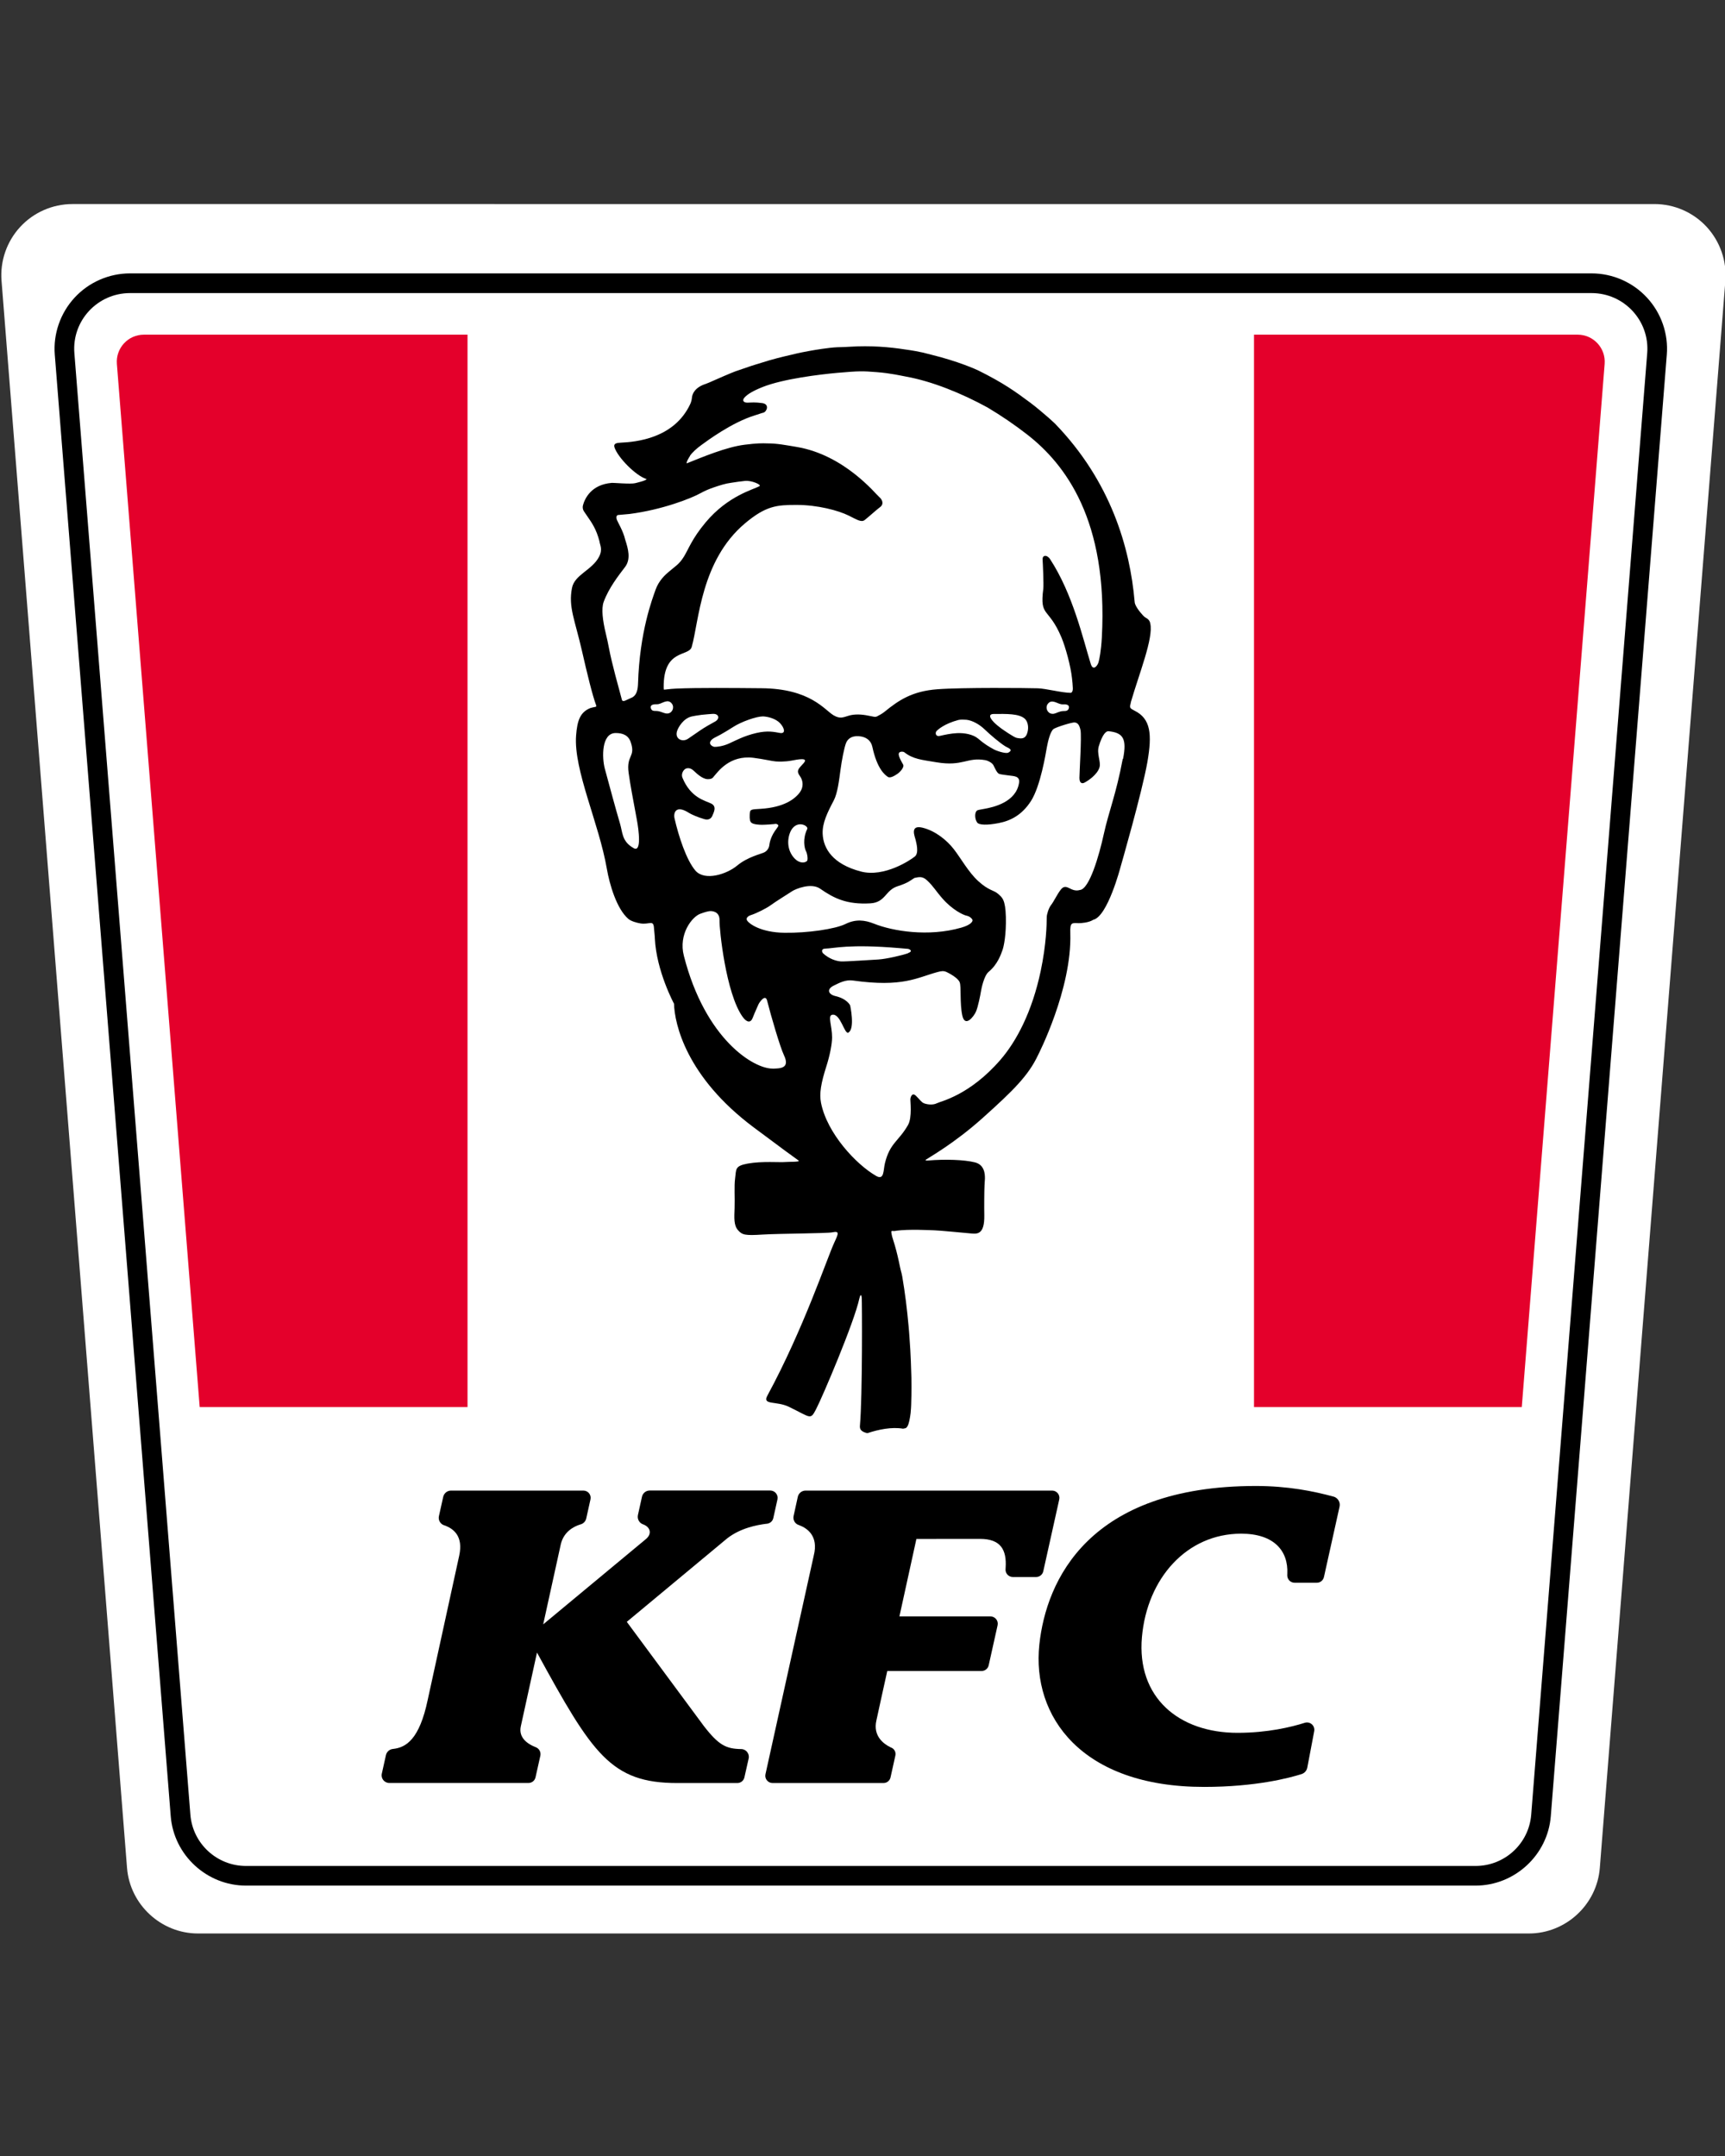
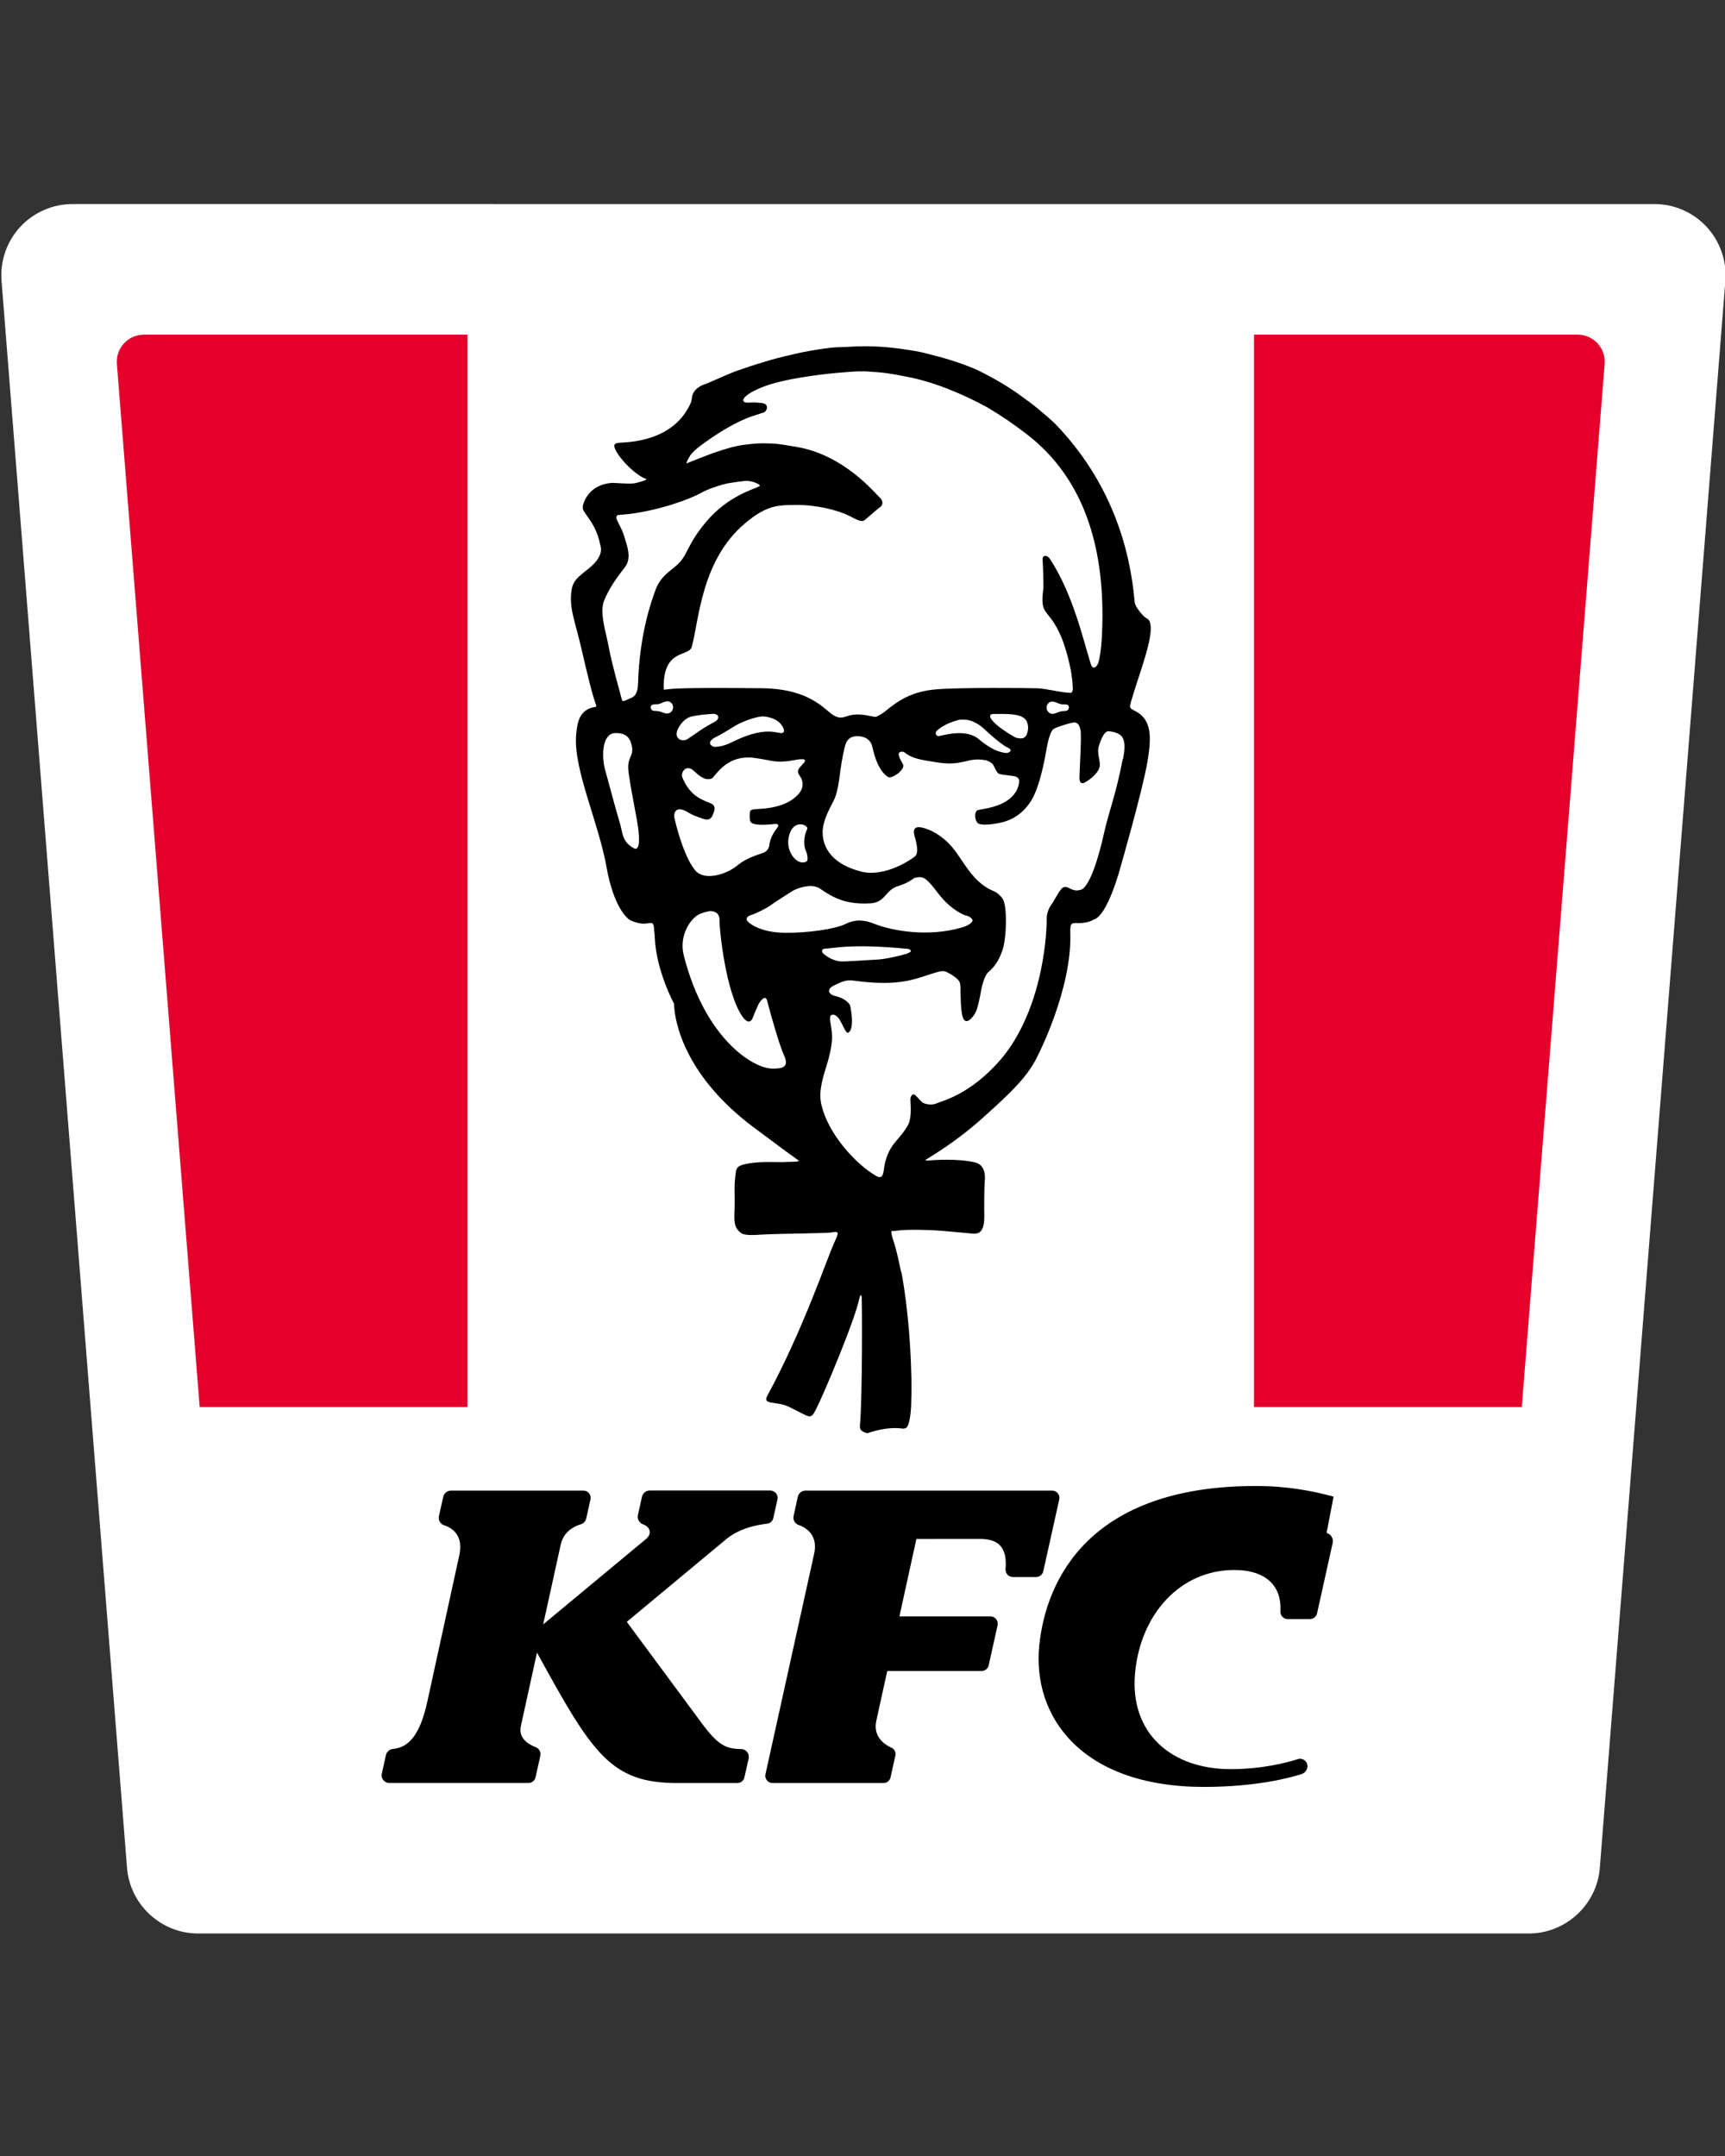
<svg xmlns="http://www.w3.org/2000/svg" xmlns:ns1="http://sodipodi.sourceforge.net/DTD/sodipodi-0.dtd" xmlns:ns2="http://www.inkscape.org/namespaces/inkscape" width="24" height="30" viewBox="0 0 24 30" fill="none" version="1.1" id="svg18" ns1:docname="kfc_logo_w.svg" ns2:version="1.2.1 (9c6d41e410, 2022-07-14)" ns2:export-filename="kfc_logo.png" ns2:export-xdpi="43.636372" ns2:export-ydpi="43.636372">
  <rect x="0" y="0" width="24" height="30" fill="#333333" stroke="none" />
  <defs id="defs22" />
  <ns1:namedview id="namedview20" pagecolor="#ffffff" bordercolor="#666666" borderopacity="1.0" ns2:showpageshadow="2" ns2:pageopacity="0.0" ns2:pagecheckerboard="0" ns2:deskcolor="#d1d1d1" showgrid="false" ns2:zoom="22.627418" ns2:cx="15.180698" ns2:cy="12.065009" ns2:window-width="1920" ns2:window-height="1009" ns2:window-x="-8" ns2:window-y="-8" ns2:window-maximized="1" ns2:current-layer="svg18" />
  <g id="g179" transform="matrix(0.841,0,0,0.841,0.759,3.804)">
    <path fill-rule="evenodd" clip-rule="evenodd" d="m 2.372,27.467 c -0.609,0 -1.125,-0.477 -1.173,-1.085 L -0.877,0.123 c -0.026,-0.326 0.086,-0.65 0.308,-0.891 0.222,-0.241 0.537,-0.379 0.865,-0.379 H 26.469 c 0.328,0 0.642,0.138 0.864,0.379 0.221,0.241 0.334,0.565 0.308,0.891 l -2.077,26.259 c -0.048,0.608 -0.563,1.085 -1.173,1.085 z" fill="#ffffff" id="path2" style="stroke-width:0.657" />
-     <path fill-rule="evenodd" clip-rule="evenodd" d="M 25.427,0 H 1.249 C 0.901,0 0.567,0.146 0.331,0.402 c -0.235,0.255 -0.355,0.599 -0.327,0.944 L 1.922,25.527 c 0.051,0.644 0.598,1.148 1.245,1.148 H 23.508 c 0.647,0 1.194,-0.505 1.245,-1.148 L 26.672,1.346 C 26.7,1 26.58,0.656 26.345,0.402 26.109,0.146 25.775,0 25.427,0 Z m 0,0.326 c 0.539,0 0.964,0.458 0.921,0.994 l -1.919,24.181 c -0.038,0.48 -0.439,0.849 -0.921,0.849 H 3.168 c -0.482,0 -0.883,-0.37 -0.921,-0.849 L 0.328,1.32 c -0.043,-0.536 0.382,-0.994 0.921,-0.994 z" fill="#000000" id="path4" style="stroke-width:0.606" />
    <path fill-rule="evenodd" clip-rule="evenodd" d="m 6.832,1.014 h -5.354 c -0.262,0 -0.467,0.223 -0.447,0.483 l 1.37,17.26 h 4.431 z" fill="#e4002b" id="path6" style="stroke-width:0.606" />
    <path fill-rule="evenodd" clip-rule="evenodd" d="m 25.197,1.014 h -5.354 v 17.743 h 4.43 L 25.644,1.497 C 25.664,1.237 25.459,1.014 25.197,1.014 Z" fill="#e4002b" id="path8" style="stroke-width:0.606" />
    <path fill-rule="evenodd" clip-rule="evenodd" d="m 10.248,12.081 c 0.008,0.334 0.201,1.214 1.32,2.05 0.466,0.348 0.681,0.506 0.742,0.548 l -6.06e-4,0.003 c 0.031,0.021 -0.165,0.016 -0.219,0.021 -0.088,0.009 -0.386,-0.018 -0.625,0.026 -0.215,0.04 -0.186,0.092 -0.207,0.248 -0.017,0.124 -0.002,0.319 -0.008,0.486 -0.006,0.167 -0.015,0.285 0.055,0.366 0.07,0.08 0.114,0.093 0.409,0.074 0.281,-0.017 1.06,-0.018 1.154,-0.037 0.12,-0.025 0.101,0.019 0.032,0.168 -0.119,0.255 -0.507,1.426 -1.11,2.538 -0.084,0.156 0.153,0.082 0.356,0.18 0.367,0.177 0.355,0.226 0.451,0.042 0.105,-0.2 0.634,-1.445 0.716,-1.83 0.011,-0.05 0.032,-0.093 0.04,-0.018 0.006,0.054 0.014,1.627 -0.03,2.124 -0.002,0.026 0.004,0.054 0.022,0.072 0.027,0.027 0.067,0.039 0.1,0.047 h 0.002 c 0.182,-0.061 0.403,-0.106 0.589,-0.074 0.016,-0.002 0.032,-0.006 0.048,-0.01 0.01,-0.009 0.019,-0.018 0.026,-0.03 0.015,-0.026 0.022,-0.056 0.029,-0.085 6.06e-4,-0.002 8.49e-4,-0.004 0.002,-0.007 0.009,-0.042 0.016,-0.084 0.021,-0.127 0.003,-0.025 0.004,-0.05 0.006,-0.076 0.002,-0.033 0.004,-0.066 0.004,-0.099 0.002,-0.04 0.003,-0.079 0.003,-0.119 8.49e-4,-0.045 8.49e-4,-0.091 8.49e-4,-0.137 0,-0.051 -5.46e-4,-0.102 -0.001,-0.153 -5.45e-4,-0.055 -0.002,-0.037 -0.003,-0.093 -0.002,-0.06 -0.004,-0.119 -0.006,-0.179 -0.003,-0.063 -0.006,-0.126 -0.009,-0.189 -0.004,-0.065 -0.008,-0.13 -0.013,-0.196 -0.004,-0.067 -0.01,-0.134 -0.016,-0.201 -0.006,-0.068 -0.013,-0.136 -0.02,-0.204 -0.007,-0.069 -0.015,-0.137 -0.024,-0.206 -0.009,-0.068 -0.018,-0.136 -0.028,-0.204 -0.01,-0.067 -0.021,-0.134 -0.032,-0.201 -0.011,-0.065 -0.024,-0.093 -0.037,-0.158 -0.012,-0.063 -0.027,-0.125 -0.041,-0.188 -0.014,-0.06 -0.03,-0.119 -0.047,-0.178 -0.014,-0.047 -0.028,-0.093 -0.043,-0.14 -0.003,-0.008 -0.015,-0.071 -0.014,-0.079 0.005,-0.023 0.034,-0.006 0.065,-0.013 0,0 0.015,-0.003 0.023,-0.004 0.201,-0.027 0.549,-0.009 0.627,-0.006 0.078,0.002 0.474,0.04 0.585,0.05 0.111,0.011 0.245,0.036 0.239,-0.3 -0.001,-0.09 -0.002,-0.143 -0.001,-0.227 v -0.034 c 3.03e-4,-0.021 3.03e-4,-0.042 8.49e-4,-0.063 0,-0.012 0,-0.024 3.03e-4,-0.035 0,-0.011 0,-0.023 5.46e-4,-0.034 0,-0.01 6.06e-4,-0.021 6.06e-4,-0.03 2.42e-4,-0.018 8.49e-4,-0.036 0.002,-0.052 0,-0.005 0,-0.01 2.43e-4,-0.015 0,-0.012 6.06e-4,-0.023 0.002,-0.033 0,-0.005 0,-0.01 2.43e-4,-0.015 6.06e-4,-0.01 9.09e-4,-0.017 0.002,-0.024 5.45e-4,-0.002 5.45e-4,-0.006 5.45e-4,-0.007 0.001,-0.01 0.002,-0.022 0.002,-0.033 0.002,-0.082 -0.008,-0.232 -0.164,-0.272 -0.179,-0.045 -0.494,-0.055 -0.777,-0.031 -0.04,0.003 -0.048,0 -0.036,-0.011 l 5.46e-4,-0.003 c 0.061,-0.043 0.469,-0.269 0.937,-0.688 0.514,-0.461 0.76,-0.706 0.917,-1.04 0,0 0.563,-1.092 0.535,-2.017 -0.006,-0.187 0.024,-0.171 0.14,-0.168 0.035,8.49e-4 0.168,-0.008 0.24,-0.056 0.238,-0.055 0.45,-0.87 0.45,-0.87 0,0 0.358,-1.238 0.446,-1.744 0.077,-0.45 0.059,-0.713 -0.216,-0.847 l -0.046,-0.026 c -0.02,-0.012 -0.031,-0.036 -0.024,-0.059 0.005,-0.019 0.011,-0.042 0.013,-0.059 0.135,-0.466 0.375,-1.057 0.32,-1.296 -0.009,-0.069 -0.068,-0.091 -0.088,-0.105 -0.028,-0.019 -0.135,-0.138 -0.164,-0.221 -0.004,-0.013 -0.006,-0.025 -0.007,-0.038 -0.076,-0.881 -0.389,-1.986 -1.321,-2.948 -0.001,-0.001 -0.064,-0.058 -0.102,-0.093 C 16.363,2.319 16.261,2.229 16.144,2.141 15.896,1.956 15.697,1.813 15.289,1.61 15.258,1.594 14.951,1.454 14.497,1.344 14.455,1.332 14.412,1.321 14.369,1.311 14.303,1.296 14.199,1.276 14.08,1.26 13.801,1.216 13.491,1.193 13.169,1.213 c -0.038,0.002 -0.083,0.004 -0.095,0.005 -0.019,2.85e-4 -0.039,0.001 -0.059,0.002 -0.022,5.7e-4 -0.043,0.001 -0.066,0.002 -0.068,0.003 -0.158,0.013 -0.253,0.027 -0.153,0.022 -0.316,0.053 -0.417,0.076 -0.113,0.028 -0.265,0.059 -0.455,0.114 -0.078,0.023 -0.157,0.047 -0.235,0.072 -0.022,0.007 -0.044,0.013 -0.066,0.021 -0.084,0.028 -0.169,0.057 -0.255,0.087 -0.062,0.022 -0.326,0.136 -0.384,0.163 -0.028,0.013 -0.065,0.029 -0.107,0.045 -0.186,0.059 -0.226,0.167 -0.232,0.226 -0.004,0.038 -0.013,0.076 -0.029,0.11 -0.268,0.571 -0.9,0.626 -1.15,0.638 -0.066,0.003 -0.124,0.013 -0.103,0.077 0.053,0.164 0.349,0.469 0.53,0.525 -0.003,0.026 -0.155,0.059 -0.187,0.068 -0.073,0.019 -0.372,-0.008 -0.387,-0.005 -0.001,0 -0.003,5.69e-4 -0.003,5.69e-4 -0.339,0.028 -0.444,0.26 -0.474,0.369 -0.009,0.034 -0.004,0.071 0.015,0.1 0.075,0.114 0.154,0.207 0.213,0.358 0.001,0.002 0.001,0.004 0.002,0.005 0.015,0.04 0.03,0.084 0.042,0.132 0.007,0.064 0.059,0.132 -0.006,0.258 -0.116,0.224 -0.405,0.294 -0.448,0.517 -0.062,0.317 0.048,0.524 0.167,1.048 0.082,0.359 0.171,0.73 0.235,0.898 0.003,0.009 -0.002,0.018 -0.011,0.02 -0.026,0.005 -0.069,0.014 -0.084,0.019 -0.167,0.067 -0.22,0.198 -0.239,0.457 -0.042,0.57 0.379,1.45 0.509,2.204 0.044,0.255 0.161,0.662 0.356,0.829 0.045,0.039 0.139,0.064 0.197,0.074 0.153,0.026 0.219,-0.07 0.227,0.083 0.002,0.032 0.013,0.118 0.014,0.166 0.026,0.541 0.316,1.078 0.316,1.078 z m 0.262,-9.06 c 0.034,-0.052 0.114,-0.127 0.195,-0.184 0.084,-0.061 0.499,-0.372 0.884,-0.489 0.072,-0.021 0.09,-0.032 0.136,-0.043 0.058,-0.015 0.107,-0.139 -0.013,-0.158 -0.126,-0.018 -0.178,-0.01 -0.245,-0.008 -0.067,0.002 -0.099,-0.035 -0.051,-0.087 0.05,-0.054 0.139,-0.108 0.296,-0.171 0.343,-0.137 0.951,-0.209 1.235,-0.235 0.37,-0.032 0.415,-0.031 0.655,-0.012 0.226,0.017 0.403,0.059 0.486,0.074 0.425,0.077 0.914,0.273 1.349,0.512 0.228,0.136 0.449,0.287 0.655,0.447 0.623,0.486 1.338,1.409 1.234,3.355 -0.013,0.23 -0.04,0.357 -0.055,0.412 -0.016,0.057 -0.09,0.153 -0.129,0.026 -0.129,-0.416 -0.294,-1.15 -0.671,-1.73 -0.053,-0.081 -0.134,-0.073 -0.125,0.012 0.003,0.036 0.02,0.406 0.011,0.478 -0.061,0.478 0.085,0.291 0.301,0.804 0.066,0.158 0.153,0.472 0.174,0.674 0.006,0.051 0.012,0.11 0.014,0.166 0.002,0.071 -0.034,0.076 -0.034,0.076 -0.147,-2.47e-4 -0.405,-0.07 -0.544,-0.075 -0.158,-0.005 -1.253,-0.016 -1.665,0.016 -0.412,0.031 -0.637,0.18 -0.87,0.371 -0.039,0.032 -0.093,0.061 -0.125,0.077 -0.015,0.008 -0.033,0.01 -0.05,0.007 -0.019,-0.003 -0.049,-0.009 -0.099,-0.019 -0.1,-0.021 -0.222,-0.029 -0.32,9.1e-4 -0.098,0.03 -0.145,0.055 -0.251,-0.006 -0.151,-0.089 -0.383,-0.441 -1.192,-0.448 -0.458,-0.004 -1.059,-0.01 -1.413,0.006 -0.114,0.005 -0.174,0.018 -0.203,0.017 -0.003,-0.014 -0.003,-0.032 -0.003,-0.036 -0.006,-0.646 0.416,-0.503 0.464,-0.671 0.12,-0.418 0.149,-1.425 0.879,-2.042 0.35,-0.295 0.531,-0.307 0.855,-0.307 0.349,0 0.69,0.091 0.864,0.177 0.138,0.069 0.207,0.114 0.262,0.074 0.054,-0.041 0.199,-0.173 0.26,-0.218 0.06,-0.046 0.037,-0.118 -0.019,-0.165 -0.055,-0.044 -0.573,-0.696 -1.367,-0.828 -0.182,-0.03 -0.317,-0.058 -0.482,-0.058 -0.089,-0.003 -0.169,-0.004 -0.376,0.022 -0.304,0.037 -0.702,0.206 -0.958,0.308 -0.014,-0.015 0.039,-0.101 0.055,-0.124 z m 6.259,4.197 c -0.033,0.036 -0.062,0.014 -0.13,0.031 -0.053,0.013 -0.088,0.043 -0.137,0.038 -0.077,-0.007 -0.115,-0.099 -0.074,-0.159 0.064,-0.093 0.153,-0.012 0.226,0.001 0.036,0.006 0.061,-0.005 0.097,0.008 0.035,0.013 0.04,0.045 0.018,0.081 z m -1.088,0.325 c 0,0 -0.145,-0.099 -0.191,-0.179 -0.023,-0.04 -0.018,-0.073 0.043,-0.074 0.217,-0.002 0.416,-0.007 0.513,0.074 0.071,0.06 0.072,0.183 0.038,0.263 -0.04,0.091 -0.119,0.065 -0.165,0.059 -0.045,-0.007 -0.238,-0.143 -0.238,-0.143 z m 0.095,0.387 c -0.041,0.021 -0.196,-0.031 -0.238,-0.055 -0.086,-0.048 -0.147,-0.082 -0.262,-0.18 -0.077,-0.064 -0.216,-0.095 -0.348,-0.088 -0.101,0.005 -0.201,0.027 -0.279,0.045 -0.076,0.018 -0.082,-0.051 -0.06,-0.077 0.023,-0.026 0.131,-0.124 0.364,-0.186 0.034,-0.009 0.1,-0.006 0.134,-0.003 0.098,0.011 0.214,0.076 0.299,0.158 0.084,0.082 0.254,0.227 0.346,0.283 0.043,0.026 0.141,0.054 0.043,0.104 z m -3.346,1.627 c 0.024,0.045 0.032,0.12 0.025,0.151 -0.007,0.039 -0.141,0.089 -0.253,-0.078 -0.111,-0.166 -0.059,-0.37 0.007,-0.45 0.105,-0.128 0.266,-0.035 0.243,0.013 -0.081,0.165 -0.045,0.32 -0.022,0.364 z M 10.886,7.704 c 0.027,-0.022 0.038,-0.022 0.128,-0.071 0.064,-0.036 0.137,-0.079 0.211,-0.127 0.133,-0.087 0.385,-0.176 0.493,-0.176 0.078,0.002 0.213,0.035 0.285,0.113 0.075,0.082 0.096,0.177 -0.002,0.161 -0.097,-0.017 -0.201,-0.043 -0.388,0 -0.209,0.048 -0.351,0.128 -0.452,0.173 -0.103,0.048 -0.208,0.059 -0.243,0.057 -0.033,-0.002 -0.128,-0.053 -0.032,-0.131 z M 10.749,7.517 c -0.099,0.063 -0.197,0.136 -0.271,0.184 -0.091,0.06 -0.218,0.003 -0.181,-0.124 0.018,-0.062 0.106,-0.22 0.253,-0.248 0.019,-0.004 0.092,-0.018 0.154,-0.025 0.071,-0.007 0.147,-0.014 0.186,-0.016 0.104,-0.004 0.116,0.079 0.045,0.123 -0.047,0.029 -0.12,0.064 -0.186,0.107 z M 9.084,5.436 c 0.087,-0.235 0.246,-0.436 0.354,-0.578 0.099,-0.13 0.052,-0.301 0.002,-0.454 -0.032,-0.141 -0.123,-0.287 -0.137,-0.326 -0.01,-0.027 -0.01,-0.049 -0.002,-0.068 0.006,-0.004 0.012,-0.008 0.018,-0.012 l 0.191,-0.017 C 10.058,3.911 10.54,3.719 10.686,3.637 c 0.072,-0.04 0.148,-0.072 0.226,-0.098 0.091,-0.031 0.186,-0.062 0.28,-0.074 0.072,-0.012 0.156,-0.023 0.229,-0.031 0.108,-0.012 0.28,0.063 0.241,0.086 -0.091,0.055 -0.517,0.153 -0.891,0.6 -0.229,0.274 -0.282,0.442 -0.36,0.568 -0.078,0.126 -0.141,0.156 -0.251,0.251 -0.054,0.045 -0.163,0.142 -0.217,0.295 -0.054,0.154 -0.263,0.693 -0.29,1.549 -0.003,0.099 -0.02,0.205 -0.114,0.241 0,0 -9.1e-4,0 -9.1e-4,3.03e-4 -0.077,0.031 -0.14,0.082 -0.153,0.027 -0.05,-0.188 -0.165,-0.593 -0.213,-0.85 -0.015,-0.081 -0.033,-0.161 -0.052,-0.241 -0.053,-0.219 -0.076,-0.413 -0.036,-0.524 z m 0.46,4.051 C 9.388,9.382 9.396,9.246 9.357,9.112 9.273,8.827 9.182,8.485 9.103,8.194 c -0.047,-0.176 -0.059,-0.589 0.18,-0.589 0.12,0 0.21,0.038 0.249,0.151 0.085,0.252 -0.076,0.209 -0.035,0.507 0.029,0.21 0.07,0.418 0.136,0.776 0.031,0.165 0.085,0.562 -0.06,0.466 z M 10.144,7.282 c -0.049,0.005 -0.09,-0.024 -0.143,-0.036 -0.061,-0.014 -0.099,0.005 -0.125,-0.028 -0.022,-0.035 -0.018,-0.068 0.017,-0.081 0.035,-0.013 0.061,-0.004 0.096,-0.01 0.072,-0.014 0.16,-0.096 0.226,-0.005 0.042,0.06 0.006,0.152 -0.071,0.16 z m 0.113,1.737 c -0.022,-0.093 0.02,-0.233 0.239,-0.092 0.035,0.022 0.139,0.07 0.254,0.103 0.07,0.02 0.114,-0.009 0.134,-0.06 0.02,-0.05 0.077,-0.15 -0.021,-0.198 -0.097,-0.049 -0.338,-0.091 -0.476,-0.429 -0.025,-0.061 0.016,-0.13 0.055,-0.148 0.039,-0.017 0.087,-0.009 0.132,0.034 0.045,0.042 0.141,0.135 0.227,0.139 0.079,0.003 0.092,-0.028 0.108,-0.047 0.067,-0.075 0.257,-0.354 0.653,-0.306 0.163,0.02 0.314,0.057 0.369,0.06 0.039,0.003 0.147,0.007 0.252,-0.012 0.119,-0.022 0.296,-0.059 0.209,0.041 -0.07,0.081 -0.129,0.115 -0.068,0.203 0.003,0.004 0.006,0.009 0.009,0.013 0.055,0.078 0.057,0.183 3.03e-4,0.261 l -0.006,0.009 c -0.087,0.114 -0.268,0.245 -0.643,0.269 -0.17,0.011 -0.181,0.004 -0.184,0.102 -0.001,0.038 -8.49e-4,0.057 0.004,0.084 0.011,0.049 0.042,0.069 0.16,0.077 0.086,0.005 0.243,-0.011 0.243,-0.011 0.038,-0.012 0.084,0.013 0.059,0.045 -0.004,0.005 -0.02,0.028 -0.022,0.032 -0.085,0.11 -0.112,0.21 -0.119,0.27 -0.006,0.051 -0.036,0.096 -0.081,0.12 -8.49e-4,0 -0.002,2.43e-4 -0.002,8.49e-4 -0.055,0.028 -0.276,0.075 -0.449,0.219 -0.172,0.143 -0.534,0.261 -0.69,0.085 C 10.451,9.705 10.324,9.312 10.257,9.019 Z m 1.627,4.138 c -0.31,0.009 -1.119,-0.479 -1.473,-1.866 -0.092,-0.356 0.134,-0.646 0.273,-0.696 0.082,-0.03 0.126,-0.04 0.153,-0.043 0.029,-0.004 0.17,-0.003 0.164,0.156 -0.005,0.129 0.103,1.205 0.383,1.594 0.07,0.097 0.134,0.1 0.166,0.015 0.03,-0.079 0.078,-0.182 0.094,-0.22 0.011,-0.028 0.114,-0.184 0.144,-0.065 0.064,0.252 0.215,0.77 0.279,0.904 0.106,0.222 -0.068,0.218 -0.184,0.222 z m 0.194,-2.247 c -0.404,-0.005 -0.591,-0.155 -0.62,-0.201 -0.028,-0.043 0.019,-0.078 0.061,-0.091 0.095,-0.03 0.265,-0.116 0.334,-0.168 0.069,-0.051 0.26,-0.17 0.356,-0.232 0.045,-0.029 0.305,-0.143 0.457,-0.037 0.228,0.159 0.441,0.265 0.831,0.242 0.251,-0.015 0.245,-0.218 0.45,-0.283 0.184,-0.058 0.22,-0.103 0.278,-0.137 0.074,-0.015 0.13,-0.034 0.21,0.041 0.103,0.095 0.14,0.17 0.259,0.305 0.162,0.183 0.341,0.269 0.397,0.279 0.055,0.011 0.095,0.056 0.096,0.075 3.03e-4,0.018 -0.022,0.075 -0.186,0.122 -0.546,0.157 -1.138,0.057 -1.443,-0.065 -0.155,-0.062 -0.305,-0.079 -0.474,0.005 -0.171,0.084 -0.627,0.15 -1.004,0.145 z m 2.043,0.338 c -0.093,0.034 -0.362,0.096 -0.492,0.104 -0.131,0.007 -0.548,0.036 -0.618,0.032 -0.086,-0.005 -0.202,-0.047 -0.296,-0.133 -0.019,-0.017 -0.04,-0.078 0.037,-0.079 0.143,-0.003 0.384,-0.079 1.214,-0.009 0.089,0.008 0.131,0.011 0.152,0.013 0.022,0.002 0.095,0.037 0.002,0.07 z m 3.55,-3.212 c -0.109,0.581 -0.232,0.873 -0.311,1.233 -0.081,0.373 -0.242,0.919 -0.397,0.933 -0.158,0.047 -0.221,-0.135 -0.321,0 -0.061,0.08 -0.107,0.186 -0.16,0.254 -0.034,0.045 -0.068,0.145 -0.068,0.199 0,0.105 -0.006,0.444 -0.1,0.889 -0.142,0.672 -0.399,1.16 -0.667,1.469 -0.512,0.591 -0.992,0.686 -1.049,0.717 -0.074,0.039 -0.185,0.016 -0.221,-0.002 -0.037,-0.016 -0.065,-0.061 -0.129,-0.123 -0.065,-0.061 -0.088,0.032 -0.09,0.056 -0.003,0.022 0.033,0.302 -0.038,0.428 -0.154,0.272 -0.301,0.296 -0.383,0.635 -0.028,0.115 -0.009,0.287 -0.145,0.209 -0.334,-0.191 -0.813,-0.708 -0.912,-1.209 -0.03,-0.153 -0.002,-0.322 0.091,-0.613 0.054,-0.17 0.092,-0.36 0.092,-0.469 0,-0.194 -0.076,-0.358 0,-0.375 0.14,-0.031 0.204,0.332 0.27,0.294 0.113,-0.065 0.029,-0.449 0.029,-0.449 0,0 -0.047,-0.109 -0.245,-0.155 -0.115,-0.027 -0.15,-0.112 -0.028,-0.172 0.091,-0.045 0.197,-0.103 0.32,-0.085 0.824,0.116 1.061,-0.049 1.394,-0.139 0.066,-0.018 0.105,-0.025 0.156,-8.49e-4 0.051,0.024 0.188,0.099 0.215,0.169 0.028,0.07 -8.49e-4,0.343 0.043,0.549 0.045,0.206 0.19,0.019 0.226,-0.063 0.036,-0.081 0.074,-0.281 0.082,-0.331 0.008,-0.051 0.051,-0.263 0.127,-0.327 0.151,-0.125 0.204,-0.29 0.228,-0.355 0.025,-0.064 0.065,-0.263 0.058,-0.554 -0.008,-0.29 -0.06,-0.321 -0.13,-0.383 -0.069,-0.062 -0.153,-0.05 -0.329,-0.212 -0.158,-0.144 -0.287,-0.378 -0.401,-0.525 -0.114,-0.147 -0.303,-0.304 -0.519,-0.357 -0.216,-0.052 -0.126,0.147 -0.114,0.202 0.009,0.04 0.06,0.216 -0.012,0.274 -0.07,0.058 -0.506,0.351 -0.894,0.249 -0.463,-0.121 -0.623,-0.379 -0.632,-0.627 -0.006,-0.177 0.078,-0.347 0.184,-0.549 0.061,-0.118 0.086,-0.316 0.111,-0.505 0.02,-0.151 0.061,-0.37 0.093,-0.448 0.024,-0.056 0.079,-0.117 0.205,-0.11 0.124,0.007 0.206,0.069 0.229,0.176 0.08,0.372 0.211,0.466 0.256,0.497 0.045,0.03 0.129,-0.03 0.162,-0.052 0.033,-0.021 0.117,-0.107 0.091,-0.152 -0.04,-0.071 -0.063,-0.113 -0.071,-0.155 -0.015,-0.071 0.073,-0.062 0.091,-0.048 0.145,0.114 0.282,0.124 0.533,0.166 0.439,0.073 0.502,-0.088 0.803,-0.036 0.039,0.006 0.113,0.039 0.138,0.084 0.02,0.039 0.057,0.128 0.093,0.143 0.037,0.014 0.126,0.02 0.172,0.028 0.064,0.011 0.178,0.003 0.159,0.121 -0.049,0.316 -0.413,0.403 -0.584,0.432 -0.07,0.012 -0.103,0.018 -0.114,0.028 -0.037,0.032 -0.038,0.132 0.004,0.195 0.03,0.045 0.168,0.048 0.356,0.011 0.197,-0.038 0.385,-0.132 0.535,-0.365 0.158,-0.246 0.245,-0.788 0.263,-0.889 0.018,-0.101 0.059,-0.27 0.114,-0.305 0.055,-0.034 0.312,-0.113 0.348,-0.106 0.043,0.007 0.074,0.028 0.095,0.128 0.02,0.1 -0.018,0.697 -0.018,0.788 -8.49e-4,0.096 0.049,0.095 0.076,0.083 0.06,-0.028 0.22,-0.134 0.256,-0.257 0.027,-0.091 -0.05,-0.225 -0.011,-0.351 0.06,-0.197 0.12,-0.25 0.16,-0.246 0.251,0.024 0.302,0.134 0.242,0.452" fill="#000000" id="path10" style="stroke-width:0.606" />
-     <path fill-rule="evenodd" clip-rule="evenodd" d="m 21.159,20.239 c -0.334,-0.091 -0.757,-0.176 -1.287,-0.176 -2.765,5.45e-4 -3.466,1.562 -3.58,2.622 -0.128,1.19 0.696,2.358 2.726,2.357 0.854,0 1.412,-0.149 1.611,-0.212 0.05,-0.016 0.087,-0.058 0.096,-0.109 l 0.114,-0.601 c 0.017,-0.091 -0.068,-0.166 -0.156,-0.139 -0.221,0.07 -0.614,0.166 -1.112,0.166 -0.97,3.03e-4 -1.671,-0.583 -1.582,-1.585 0.086,-0.971 0.741,-1.71 1.642,-1.71 0.542,0 0.781,0.283 0.763,0.663 0,0 0,0.006 -8.49e-4,0.021 -0.003,0.069 0.052,0.128 0.121,0.128 h 0.368 c 0.057,0 0.105,-0.039 0.118,-0.095 l 0.258,-1.163 c 0.017,-0.074 -0.028,-0.148 -0.1,-0.168 z" fill="#000000" id="path12" style="stroke-width:0.606" />
+     <path fill-rule="evenodd" clip-rule="evenodd" d="m 21.159,20.239 c -0.334,-0.091 -0.757,-0.176 -1.287,-0.176 -2.765,5.45e-4 -3.466,1.562 -3.58,2.622 -0.128,1.19 0.696,2.358 2.726,2.357 0.854,0 1.412,-0.149 1.611,-0.212 0.05,-0.016 0.087,-0.058 0.096,-0.109 c 0.017,-0.091 -0.068,-0.166 -0.156,-0.139 -0.221,0.07 -0.614,0.166 -1.112,0.166 -0.97,3.03e-4 -1.671,-0.583 -1.582,-1.585 0.086,-0.971 0.741,-1.71 1.642,-1.71 0.542,0 0.781,0.283 0.763,0.663 0,0 0,0.006 -8.49e-4,0.021 -0.003,0.069 0.052,0.128 0.121,0.128 h 0.368 c 0.057,0 0.105,-0.039 0.118,-0.095 l 0.258,-1.163 c 0.017,-0.074 -0.028,-0.148 -0.1,-0.168 z" fill="#000000" id="path12" style="stroke-width:0.606" />
    <path fill-rule="evenodd" clip-rule="evenodd" d="m 9.718,20.241 -0.067,0.303 c -0.015,0.068 0.025,0.136 0.091,0.156 l 3.03e-4,2.43e-4 c 0.117,0.045 0.143,0.157 0.041,0.241 l -1.699,1.411 c 0,0 -3.03e-4,0 -3.03e-4,-5.46e-4 L 8.376,21.023 c 0.05,-0.204 0.212,-0.288 0.314,-0.321 0.006,-0.002 0.011,-0.004 0.017,-0.005 0.045,-0.014 0.079,-0.051 0.089,-0.097 l 0.07,-0.315 c 0.017,-0.075 -0.04,-0.146 -0.117,-0.146 h -2.19 c -0.062,0 -0.115,0.043 -0.129,0.103 l -0.071,0.319 c -0.015,0.065 0.022,0.131 0.085,0.152 0.013,0.004 0.021,0.007 0.022,0.007 0.137,0.054 0.297,0.175 0.229,0.493 l -0.522,2.39 c -0.137,0.653 -0.358,0.786 -0.569,0.81 -0.002,5.46e-4 -0.004,8.49e-4 -0.007,8.49e-4 -0.057,0.006 -0.103,0.048 -0.115,0.103 l -0.068,0.306 c -0.018,0.079 0.043,0.154 0.124,0.154 h 2.302 c 0.057,0 0.105,-0.039 0.117,-0.094 l 0.08,-0.358 c 0.012,-0.058 -0.019,-0.117 -0.074,-0.139 -0.005,-0.002 -0.01,-0.004 -0.015,-0.006 -0.116,-0.047 -0.275,-0.148 -0.235,-0.338 l 0.268,-1.222 c 0,-6.07e-4 6.06e-4,-6.07e-4 6.06e-4,0 0.916,1.675 1.22,2.158 2.32,2.158 h 0.994 c 0.056,0 0.105,-0.039 0.117,-0.094 l 0.07,-0.311 c 0.018,-0.079 -0.041,-0.156 -0.122,-0.157 -0.249,-0.004 -0.371,-0.061 -0.618,-0.38 L 9.467,22.311 c -6.06e-4,0 -6.06e-4,-2.43e-4 0,-2.43e-4 L 11.125,20.932 c 0.222,-0.174 0.493,-0.223 0.644,-0.243 6.06e-4,0 0.006,-5.46e-4 0.015,-0.001 0.053,-0.006 0.096,-0.043 0.107,-0.095 l 0.068,-0.307 c 0.017,-0.076 -0.041,-0.148 -0.119,-0.148 H 9.846 c -0.062,0 -0.115,0.043 -0.128,0.103 z" fill="#000000" id="path14" style="stroke-width:0.606" />
    <path fill-rule="evenodd" clip-rule="evenodd" d="m 15.852,21.569 h 0.387 c 0.057,0 0.106,-0.04 0.118,-0.095 l 0.264,-1.188 c 0.017,-0.076 -0.041,-0.147 -0.118,-0.147 h -4.078 c -0.062,0 -0.116,0.043 -0.129,0.103 l -0.07,0.319 c -0.013,0.062 0.021,0.125 0.081,0.146 0.004,0.002 0.009,0.003 0.013,0.005 0.135,0.051 0.321,0.181 0.24,0.501 l -0.799,3.619 c -0.017,0.075 0.041,0.146 0.118,0.146 h 1.834 c 0.057,0 0.105,-0.039 0.117,-0.094 l 0.08,-0.361 c 0.012,-0.053 -0.015,-0.108 -0.065,-0.13 -0.006,-0.003 -0.012,-0.005 -0.018,-0.008 -0.116,-0.057 -0.289,-0.188 -0.231,-0.442 0.006,-0.034 0.18,-0.819 0.18,-0.819 h 1.56 c 0.057,0 0.106,-0.039 0.118,-0.095 l 0.147,-0.661 c 0.017,-0.076 -0.041,-0.147 -0.118,-0.147 h -1.506 l 0.281,-1.282 1.052,-8.49e-4 c 0.34,0 0.444,0.177 0.424,0.48 0,0 0,0.004 -0.001,0.016 -0.008,0.072 0.048,0.135 0.121,0.135 z" fill="#000000" id="path16" style="stroke-width:0.606" />
  </g>
</svg>